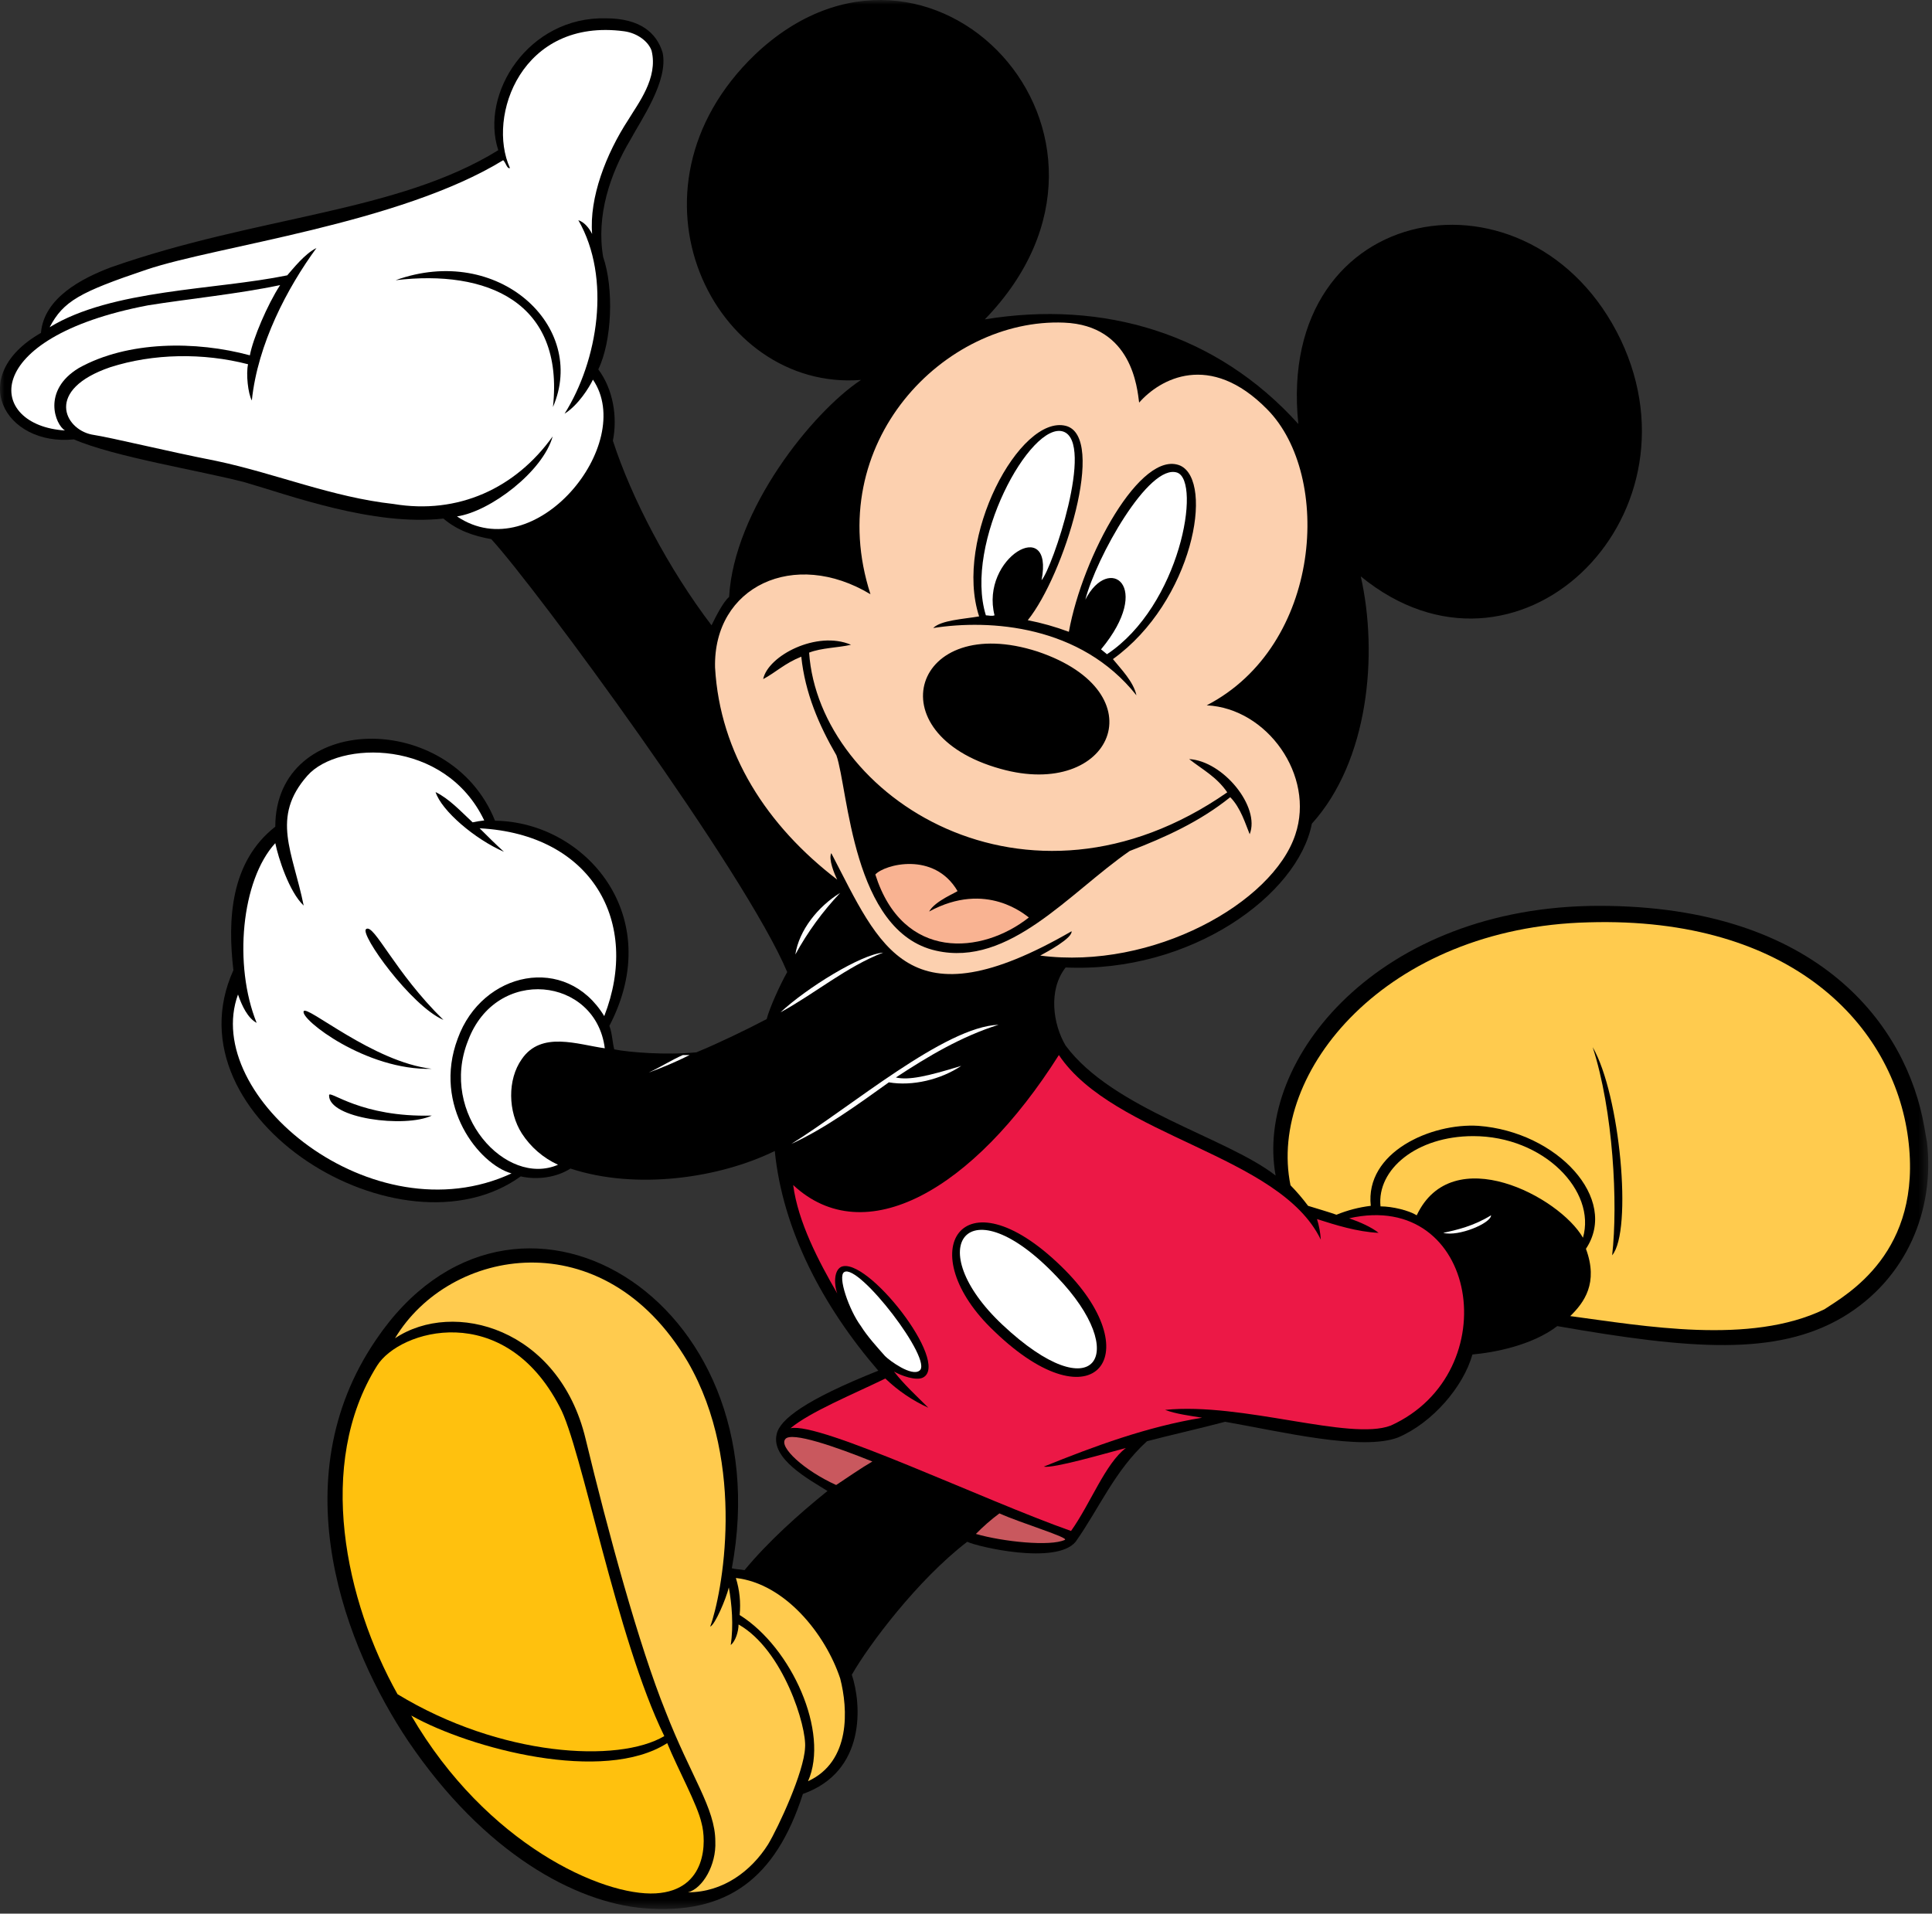
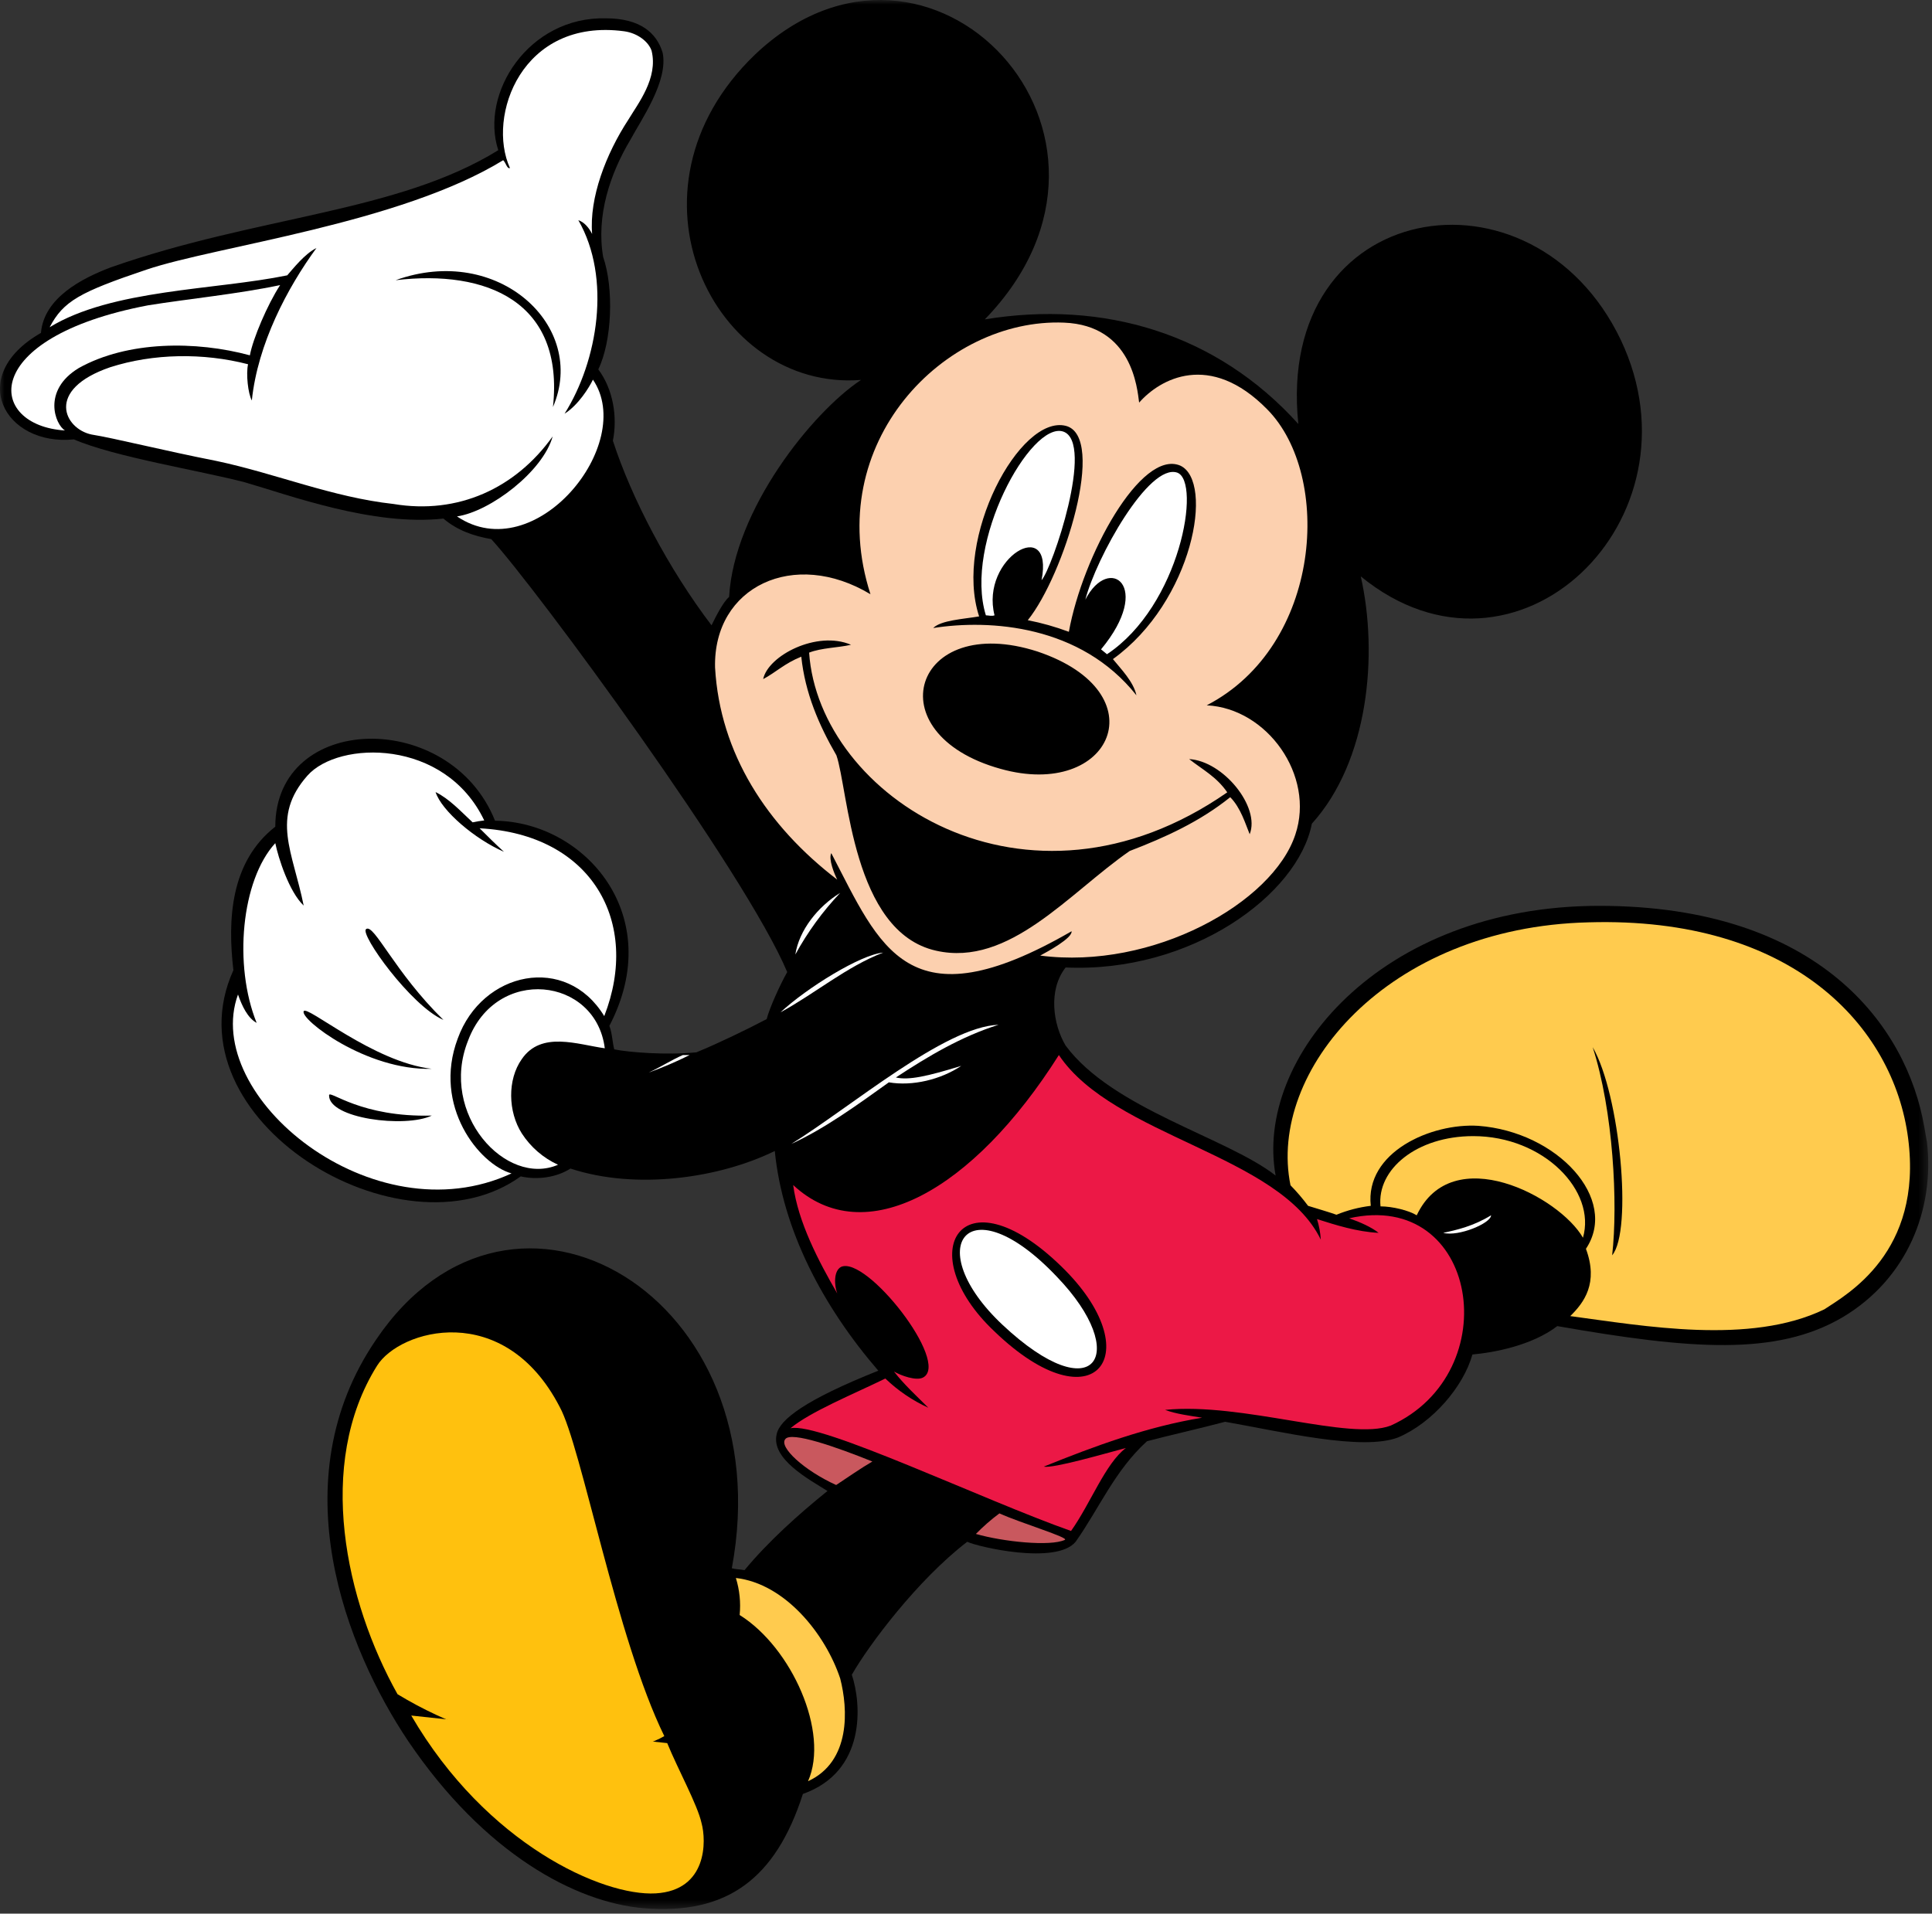
<svg xmlns="http://www.w3.org/2000/svg" width="213" height="211" viewBox="0 0 213 211" fill="none">
  <rect x="0" y="0" width="213" height="211" fill="#333333" stroke="none" />
  <g clip-path="url(#clip0_7_797)">
    <mask id="mask0_7_797" style="mask-type:luminance" maskUnits="userSpaceOnUse" x="0" y="0" width="213" height="211">
      <path d="M212.59 0H0V210.492H212.59V0Z" fill="white" />
    </mask>
    <g mask="url(#mask0_7_797)">
      <path fill-rule="evenodd" clip-rule="evenodd" d="M108.573 35.216C121.625 33.071 134.111 36.736 143.14 46.749C140.548 21.866 169.006 17.218 178.691 37.481C188.077 57.297 167.158 77.561 150.024 63.555C151.961 72.167 150.888 83.908 144.63 90.822C143.11 98.689 131.28 107.301 117.483 106.675C115.546 109.148 116.083 112.933 117.483 115.287C122.668 122.29 135.273 125.419 140.637 129.62C138.283 116.807 152.05 99.88 176.307 99.88C200.563 99.88 210.248 113.171 212.155 124.286C212.244 124.852 212.364 125.419 212.453 125.985C213.287 133.405 210.248 141.004 203.156 145.235C195.825 149.556 186.349 148.781 171.688 146.218C168.887 148.364 164.685 149.139 162.331 149.347C161.347 152.893 157.921 156.887 154.136 158.496C150.143 160.015 141.203 157.84 135.065 156.767C132.264 157.512 128.807 158.287 126.453 158.913C122.907 162.131 121.178 166.333 118.586 169.998C116.44 172.591 107.709 170.535 106.636 169.998C101.153 174.2 95.76 181.411 93.912 184.659C94.985 187.878 95.521 195.327 88.518 197.801C85.509 207.187 80.115 211.151 70.967 210.406C63.428 209.75 53.415 204.386 45.012 191.99C38.218 181.858 30.797 163.323 41.466 147.708C56.544 125.419 86.283 142.97 80.681 172.918C81.098 173.038 81.635 173.038 82.082 173.127C84.674 169.998 88.012 166.988 91.23 164.396C89.174 163.115 84.972 160.85 85.628 158.138C85.956 156.529 88.757 154.354 96.832 151.135C90.694 144.013 86.284 135.61 85.419 126.909C79.281 129.918 70.132 131.229 62.891 128.846C61.371 129.829 59.226 130.127 57.408 129.71C44.267 139.186 18.312 123.362 25.732 106.973C25.076 101.371 25.404 95.023 30.351 91.149C30.351 78.544 49.63 78.127 54.577 90.494C64.5 90.613 73.529 100.954 67.182 113.112C67.51 113.976 67.51 114.929 67.719 115.704C69.328 116.032 73.44 116.36 76.778 116.032C79.162 115.049 82.261 113.559 84.525 112.367C84.853 111.085 86.045 108.493 86.79 107.182C82.171 96.185 59.107 64.837 54.16 59.443C52.223 59.115 50.376 58.46 48.886 57.178C41.138 58.042 31.87 54.586 27.013 53.185C22.156 51.904 12.59 50.384 8.15 48.447C0.522 49.222 -3.799 41.474 4.515 36.706C4.842 32.832 9.044 30.687 12.173 29.495C28.443 23.773 43.73 23.476 54.935 16.562C52.879 10.304 58.272 1.812 66.795 2.02C70.579 2.02 72.397 3.629 73.053 5.805C73.708 8.934 70.669 13.225 69.507 15.4C67.242 19.184 65.722 23.803 66.497 28.333C67.689 31.789 67.48 37.6 65.96 40.729C67.57 42.875 68.106 45.914 67.57 48.596C69.626 54.943 73.708 62.721 78.446 68.949C78.864 68.085 79.728 66.356 80.383 65.82C80.92 56.225 89.532 45.467 94.925 41.891C78.715 43.173 67.629 21.002 83.244 6.013C102.435 -12.194 128.3 14.864 108.573 35.216Z" fill="black" />
      <path fill-rule="evenodd" clip-rule="evenodd" d="M133.038 77.769C145.762 71.184 146.925 52.44 139.713 45.139C133.366 38.673 127.853 41.802 125.588 44.394C125.38 42.874 124.844 35.872 117.304 35.574C104.163 35.037 90.575 48.834 95.968 65.522C87.565 60.456 78.625 64.658 78.834 73.597C79.37 83.073 84.555 91.06 92.303 96.99C91.975 96.334 91.32 94.725 91.647 94.069C97.041 104.41 100.051 113.141 118.139 102.682C118.258 103.427 115.457 104.947 114.682 105.364C127.078 106.973 140.339 99.552 142.812 92.013C144.988 85.517 139.713 78.097 133.038 77.769ZM117.513 46.957C122.042 48.149 117.304 63.436 113.311 68.383C114.853 68.686 116.368 69.115 117.841 69.664C119.36 61.261 125.797 49.52 130.118 51.337C133.902 53.066 131.519 66.326 122.698 72.674C123.562 73.746 124.963 75.147 125.29 76.667C119.152 68.919 109.139 68.263 102.882 69.247C103.746 68.383 106.219 68.263 107.947 67.965C105.116 59.353 112.447 45.676 117.513 46.957ZM114.384 71.839C127.853 76.369 122.579 88.229 110.302 84.772C96.385 80.898 100.706 67.429 114.384 71.839ZM137.776 91.984C137.329 90.911 136.793 89.063 135.631 87.901C132.293 90.583 128.509 92.311 124.546 93.831C117.871 98.45 111.285 106.645 103.209 104.827C93.942 102.771 93.525 87.037 92.213 83.282C90.276 79.945 88.757 76.398 88.34 72.406C86.492 73.15 85.538 74.134 84.138 74.879C84.674 72.286 90.068 69.485 93.823 71.094C92.422 71.422 90.575 71.422 89.204 71.959C90.276 87.782 113.132 102.771 135.303 87.365C134.111 85.636 132.621 84.891 131.101 83.699C134.856 83.908 138.968 88.974 137.776 91.984Z" fill="#FCD0AF" />
-       <path fill-rule="evenodd" clip-rule="evenodd" d="M105.563 98.242C105.563 98.361 103.089 99.314 102.434 100.507C108.781 97.05 113.102 100.953 113.43 101.162C108.275 105.245 99.543 106.019 96.504 96.424C97.487 95.321 102.97 93.831 105.563 98.242Z" fill="#F9B392" />
      <path fill-rule="evenodd" clip-rule="evenodd" d="M148.743 134.329C149.935 134.746 151.217 135.312 151.991 135.938C149.607 135.819 147.253 135.074 145.197 134.418C145.429 135.153 145.569 135.914 145.614 136.683C141.085 127.296 122.788 125.359 116.739 116.33C107.263 131.319 95.313 137.994 87.446 130.663C87.983 134.746 90.248 139.067 92.304 142.613C91.976 141.749 91.887 140.139 92.721 139.692C95.522 138.411 104.79 150.241 101.78 151.88C101.035 152.297 99.306 151.672 98.561 151.225C99.634 152.625 101.035 153.907 102.346 155.218C100.596 154.42 98.994 153.332 97.608 151.999C94.062 153.728 89.324 155.665 87.148 157.482C90.367 156.738 108.574 165.469 118.08 168.806C120.225 165.796 121.864 161.356 124.129 159.658C121.656 160.313 116.143 161.923 115.07 161.714C120.673 159.449 126.483 157.304 132.533 156.32C131.251 156.112 129.612 155.903 128.45 155.456C136.973 154.592 148.803 158.913 153.332 157.185C166.206 151.344 162.987 131.11 148.743 134.329ZM109.647 146.814C100.379 138.083 105.982 128.935 116.977 139.603C126.901 149.198 120.732 157.483 109.647 146.814Z" fill="#EC1846" />
      <path fill-rule="evenodd" clip-rule="evenodd" d="M71.837 5.596C71.51 4.613 70.317 3.659 68.828 3.45C57.504 1.931 53.63 12.837 56.222 18.529C55.895 18.648 55.805 17.992 55.477 17.665C44.065 24.667 23.801 27.141 16.143 29.733C8.812 32.206 6.994 33.19 5.475 36.08C12.358 31.879 23.682 31.998 31.668 30.359C32.324 29.614 33.605 27.975 34.886 27.349C31.668 31.759 28.42 37.898 27.764 44.156C27.347 43.411 27.109 41.236 27.347 40.163C22.401 38.882 16.888 38.971 12.15 40.491C4.938 42.964 7.084 47.285 10.094 47.911C12.686 48.328 17.841 49.639 23.89 50.831C30.476 52.231 36.615 54.824 43.379 55.569C50.501 56.761 56.848 53.841 60.931 48.119C59.858 51.993 54.047 56.403 50.382 56.94C58.994 62.751 70.198 48.954 65.371 41.861C64.954 42.726 63.762 44.663 62.242 45.616C65.907 39.805 67.427 30.657 63.762 24.28C64.417 24.488 64.954 25.144 65.281 25.8C64.954 21.807 66.801 16.979 69.275 13.195C70.347 11.407 72.576 8.606 71.837 5.596ZM60.961 44.901C62.242 33.249 53.63 29.703 43.617 30.895C54.905 26.813 64.829 35.961 60.955 44.901H60.961Z" fill="white" />
      <path fill-rule="evenodd" clip-rule="evenodd" d="M30.886 31.432C29.485 33.577 27.876 37.362 27.549 39.179C21.619 37.57 14.079 37.57 8.686 40.58C4.603 43.053 6.093 46.838 7.166 47.464C-1.446 46.927 -2.429 37.242 16.314 33.667C20.754 32.951 26.267 32.415 30.886 31.432Z" fill="white" />
      <path fill-rule="evenodd" clip-rule="evenodd" d="M114.831 63.973C116.231 56.761 108.037 61.5 109.646 67.847C109.318 67.966 108.99 67.847 108.692 67.847C106.219 59.861 113.639 46.421 117.215 47.583C120.731 48.775 115.993 62.691 114.831 63.973Z" fill="white" />
      <path fill-rule="evenodd" clip-rule="evenodd" d="M129.79 52.113C132.472 53.096 130.118 66.774 122.042 72.138C121.923 72.019 121.625 71.81 121.387 71.601C127.197 64.599 122.251 61.053 119.658 66.118C120.85 61.499 126.661 51.04 129.79 52.113Z" fill="white" />
      <path fill-rule="evenodd" clip-rule="evenodd" d="M87.684 105.245C88.101 102.563 90.157 99.97 92.63 98.45C90.696 100.493 89.033 102.776 87.684 105.245Z" fill="white" />
      <path fill-rule="evenodd" clip-rule="evenodd" d="M97.369 105.036C93.376 106.556 89.829 109.565 86.045 111.622C88.965 108.91 94.895 105.245 97.369 105.036Z" fill="white" />
      <path fill-rule="evenodd" clip-rule="evenodd" d="M66.677 115.585C63.667 115.168 59.674 113.648 57.528 116.777C55.919 119.042 56.008 122.588 57.528 124.972C58.503 126.48 59.889 127.679 61.521 128.428C55.8 130.902 48.38 122.826 51.598 114.751C54.697 106.437 65.693 107.718 66.677 115.585Z" fill="white" />
      <path fill-rule="evenodd" clip-rule="evenodd" d="M110.092 112.992C106.01 114.274 102.344 116.449 98.769 118.803C100.169 119.131 102.225 118.684 105.98 117.522C103.715 119.042 100.586 119.787 97.994 119.34C94.537 121.813 90.991 124.405 87.236 126.134C93.822 122.051 104.162 113.201 110.092 112.992Z" fill="white" />
      <path fill-rule="evenodd" clip-rule="evenodd" d="M75.288 116.33H76.033C74.563 117.063 73.05 117.71 71.504 118.267C72.696 117.73 74.216 116.777 75.288 116.33Z" fill="white" />
      <path fill-rule="evenodd" clip-rule="evenodd" d="M52.879 91.328C53.743 92.192 54.607 93.056 55.561 93.921C52.343 92.52 48.677 89.391 48.022 87.335C49.541 88.08 50.823 89.481 52.104 90.672C52.528 90.581 52.955 90.512 53.386 90.464C49.065 81.405 37.324 81.643 33.897 85.517C29.814 90.136 32.288 93.921 33.48 99.851C31.871 98.331 30.679 94.576 30.351 92.967C26.596 97.049 25.732 106.437 28.295 112.784C27.311 112.247 26.686 110.936 26.239 109.655C22.156 120.859 41.108 136.474 56.395 129.382C52.849 128.399 47.664 121.962 50.465 114.512C53.147 107.092 62.415 105.125 66.617 112.039C70.645 101.698 65.281 91.984 52.879 91.328ZM36.281 120.74C36.4 120.204 39.827 123.213 47.605 123.005C44.684 124.405 36.162 123.333 36.281 120.74ZM33.48 111.502C33.808 110.757 41.138 117.105 47.605 117.85C40.363 118.058 33.063 112.367 33.48 111.502ZM40.363 102.443C41.228 101.788 43.492 107.182 48.886 112.456C45.34 110.936 39.618 102.98 40.363 102.443Z" fill="white" />
      <path fill-rule="evenodd" clip-rule="evenodd" d="M159.113 135.938C160.633 135.61 162.451 135.193 164.388 134.001C164.388 134.865 160.812 136.385 159.113 135.938Z" fill="white" />
      <path fill-rule="evenodd" clip-rule="evenodd" d="M116.536 140.795C124.731 149.318 120.738 155.665 110.517 146.069C101.458 137.547 106.643 130.335 116.536 140.795Z" fill="white" />
-       <path fill-rule="evenodd" clip-rule="evenodd" d="M101.362 151.135C100.497 151.791 98.114 150.063 97.577 149.526C96.713 148.543 95.64 147.381 94.895 146.189C93.614 144.46 92.303 140.706 93.078 140.259C94.687 139.275 102.971 150.063 101.362 151.135Z" fill="white" />
      <path fill-rule="evenodd" clip-rule="evenodd" d="M96.177 161.148C94.896 161.893 93.495 162.876 92.184 163.74C88.638 162.131 85.837 159.539 86.582 158.674C87.237 157.81 92.184 159.539 96.177 161.148Z" fill="#C9585E" />
      <path fill-rule="evenodd" clip-rule="evenodd" d="M117.394 169.79C115.785 170.534 110.6 169.998 107.59 169.134C108.394 168.313 109.26 167.555 110.182 166.869C112.566 167.942 117.93 169.551 117.394 169.79Z" fill="#C9585E" />
      <path fill-rule="evenodd" clip-rule="evenodd" d="M210.367 125.507C208.758 113.111 197.554 101.042 175.145 101.698C152.855 102.234 139.714 118.176 142.276 130.692C142.973 131.402 143.62 132.159 144.213 132.957C145.286 133.285 146.687 133.702 147.342 133.94C148.554 133.443 149.827 133.113 151.127 132.957C150.471 127.027 157.802 123.808 162.987 124.136C171.718 124.792 178.512 132.212 174.847 137.695C176.247 141.479 174.638 143.625 173.118 145.115C181.194 146.188 192.935 148.333 201.13 144.37C203.603 142.731 212.006 138.112 210.367 125.507ZM177.737 138.41C178.393 132.689 177.856 122.468 175.592 115.465C178.601 120.65 180.008 135.728 177.737 138.41Z" fill="#FFCB4E" />
      <path fill-rule="evenodd" clip-rule="evenodd" d="M174.519 136.474C171.926 131.945 160.096 125.717 156.192 134.001C155.328 133.464 153.51 133.017 152.199 133.017C151.782 128.935 156.192 125.27 162.42 125.27C170.198 125.27 176.009 131.319 174.519 136.474Z" fill="#FFCB4E" />
-       <path fill-rule="evenodd" clip-rule="evenodd" d="M75.823 150.152C82.379 161.476 79.578 175.898 78.297 179.355C78.833 179.146 80.025 176.345 80.353 175.034C80.68 176.852 80.889 179.236 80.561 181.381C81.098 180.964 81.425 179.862 81.425 179.117C86.372 181.918 88.965 190.44 88.756 192.705C88.637 195.387 85.836 201.436 84.674 203.373C82.826 206.293 79.727 208.648 75.853 208.648C77.462 208.23 78.982 205.638 78.863 203.045C78.863 199.38 76.181 195.923 73.38 188.712C70.459 181.501 67.032 168.896 64.559 158.645C61.639 146.457 50.017 143.238 43.551 147.559C49.54 137.547 66.556 134.448 75.823 150.152Z" fill="#FFCB4E" />
      <path fill-rule="evenodd" clip-rule="evenodd" d="M92.631 185.075C93.496 188.413 93.823 194.224 89.085 196.399C91.469 191.006 87.268 181.649 81.546 178.073C81.68 176.698 81.538 175.31 81.129 173.99C86.582 174.616 91.022 180.218 92.631 185.075Z" fill="#FFCB4E" />
      <path fill-rule="evenodd" clip-rule="evenodd" d="M61.706 155.128C64.09 159.449 67.964 180.666 73.238 191.424C68.172 194.433 55.15 193.688 43.826 186.805C38.105 176.584 34.767 161.476 41.562 150.599C44.035 146.606 55.567 143.268 61.706 155.128Z" fill="#FFC10E" />
-       <path fill-rule="evenodd" clip-rule="evenodd" d="M73.56 192.198C74.752 195.119 76.897 198.993 77.344 201.019C77.88 202.956 78 208.439 72.278 208.767C66.467 209.095 53.624 203.373 45.34 189.159C51.896 192.824 66.557 196.698 73.56 192.198Z" fill="#FFC10E" />
+       <path fill-rule="evenodd" clip-rule="evenodd" d="M73.56 192.198C74.752 195.119 76.897 198.993 77.344 201.019C77.88 202.956 78 208.439 72.278 208.767C66.467 209.095 53.624 203.373 45.34 189.159Z" fill="#FFC10E" />
    </g>
  </g>
  <defs>
    <clipPath id="clip0_7_797">
      <rect width="213" height="211" fill="white" />
    </clipPath>
  </defs>
</svg>